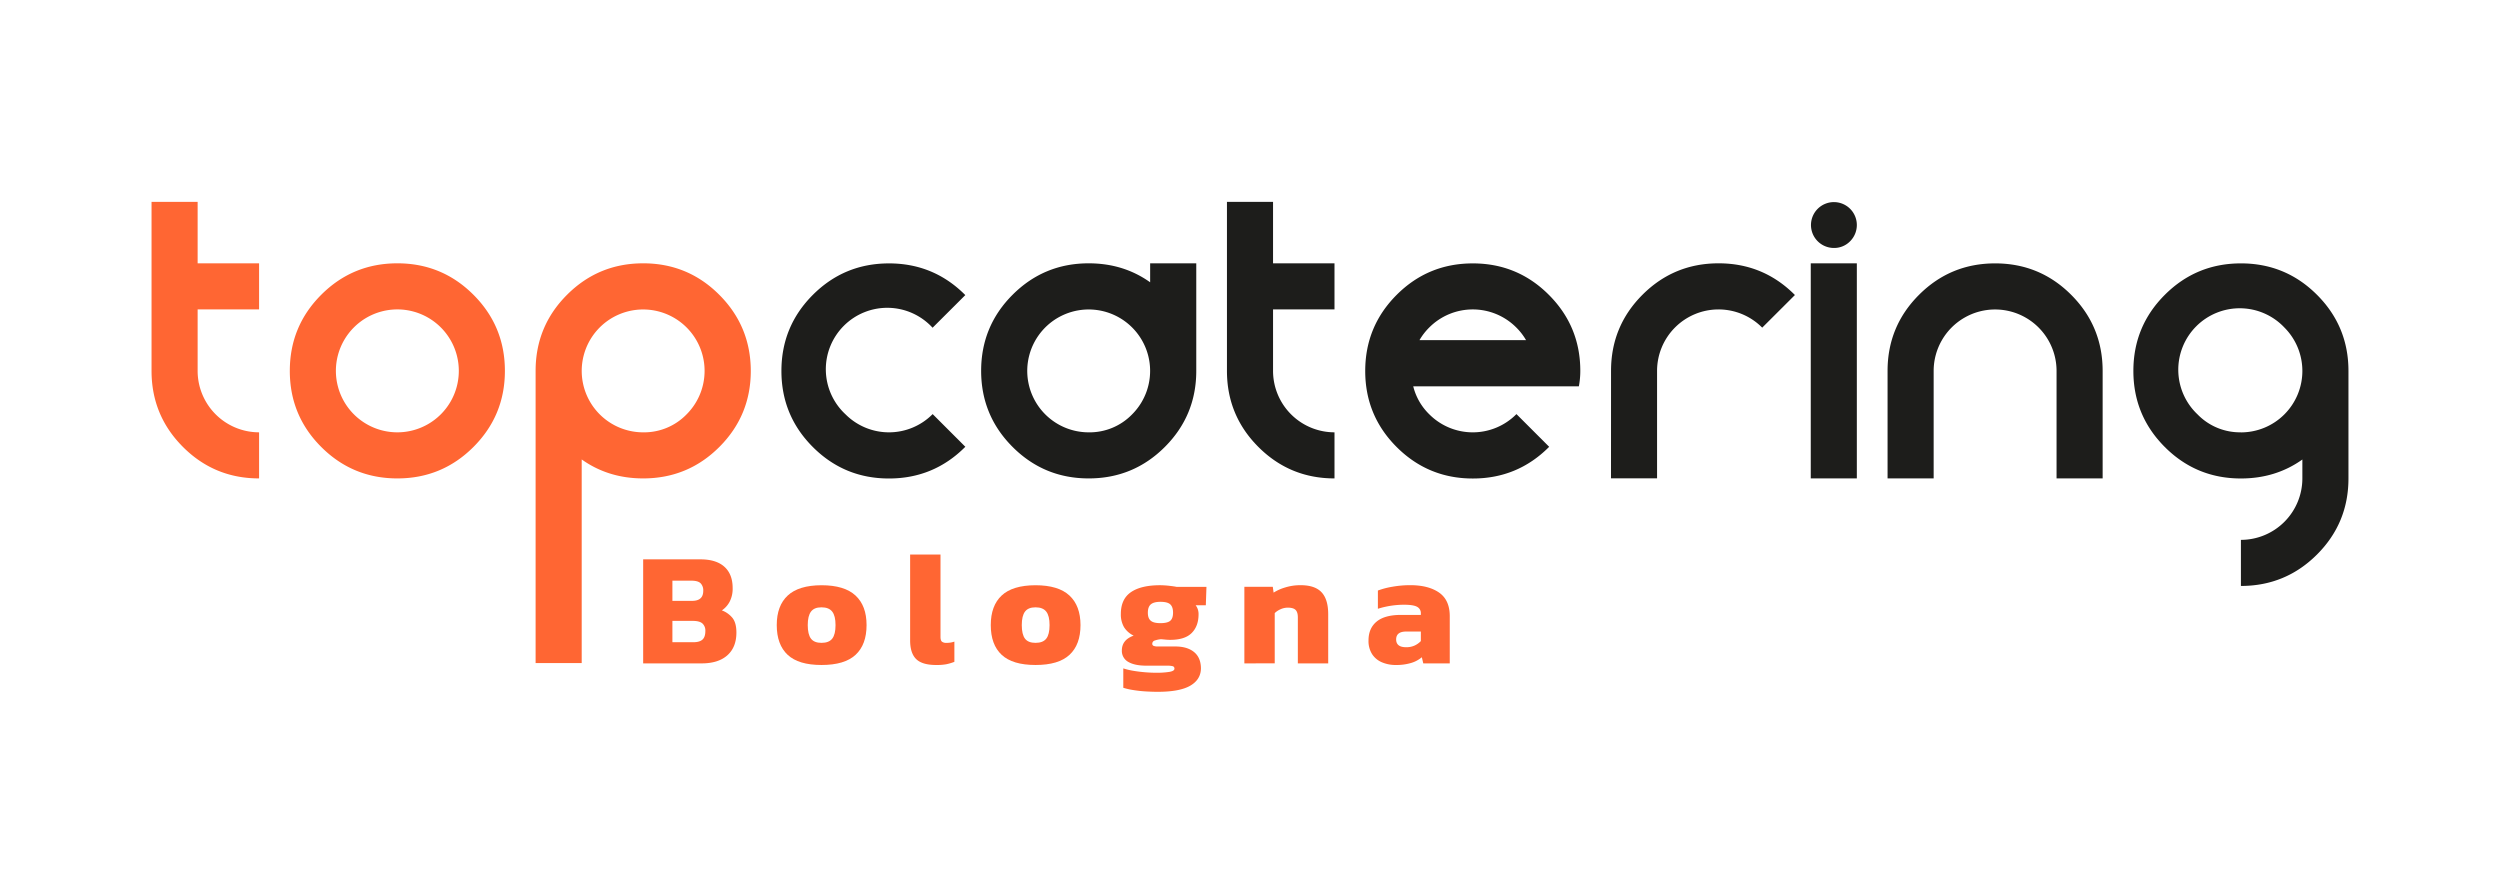
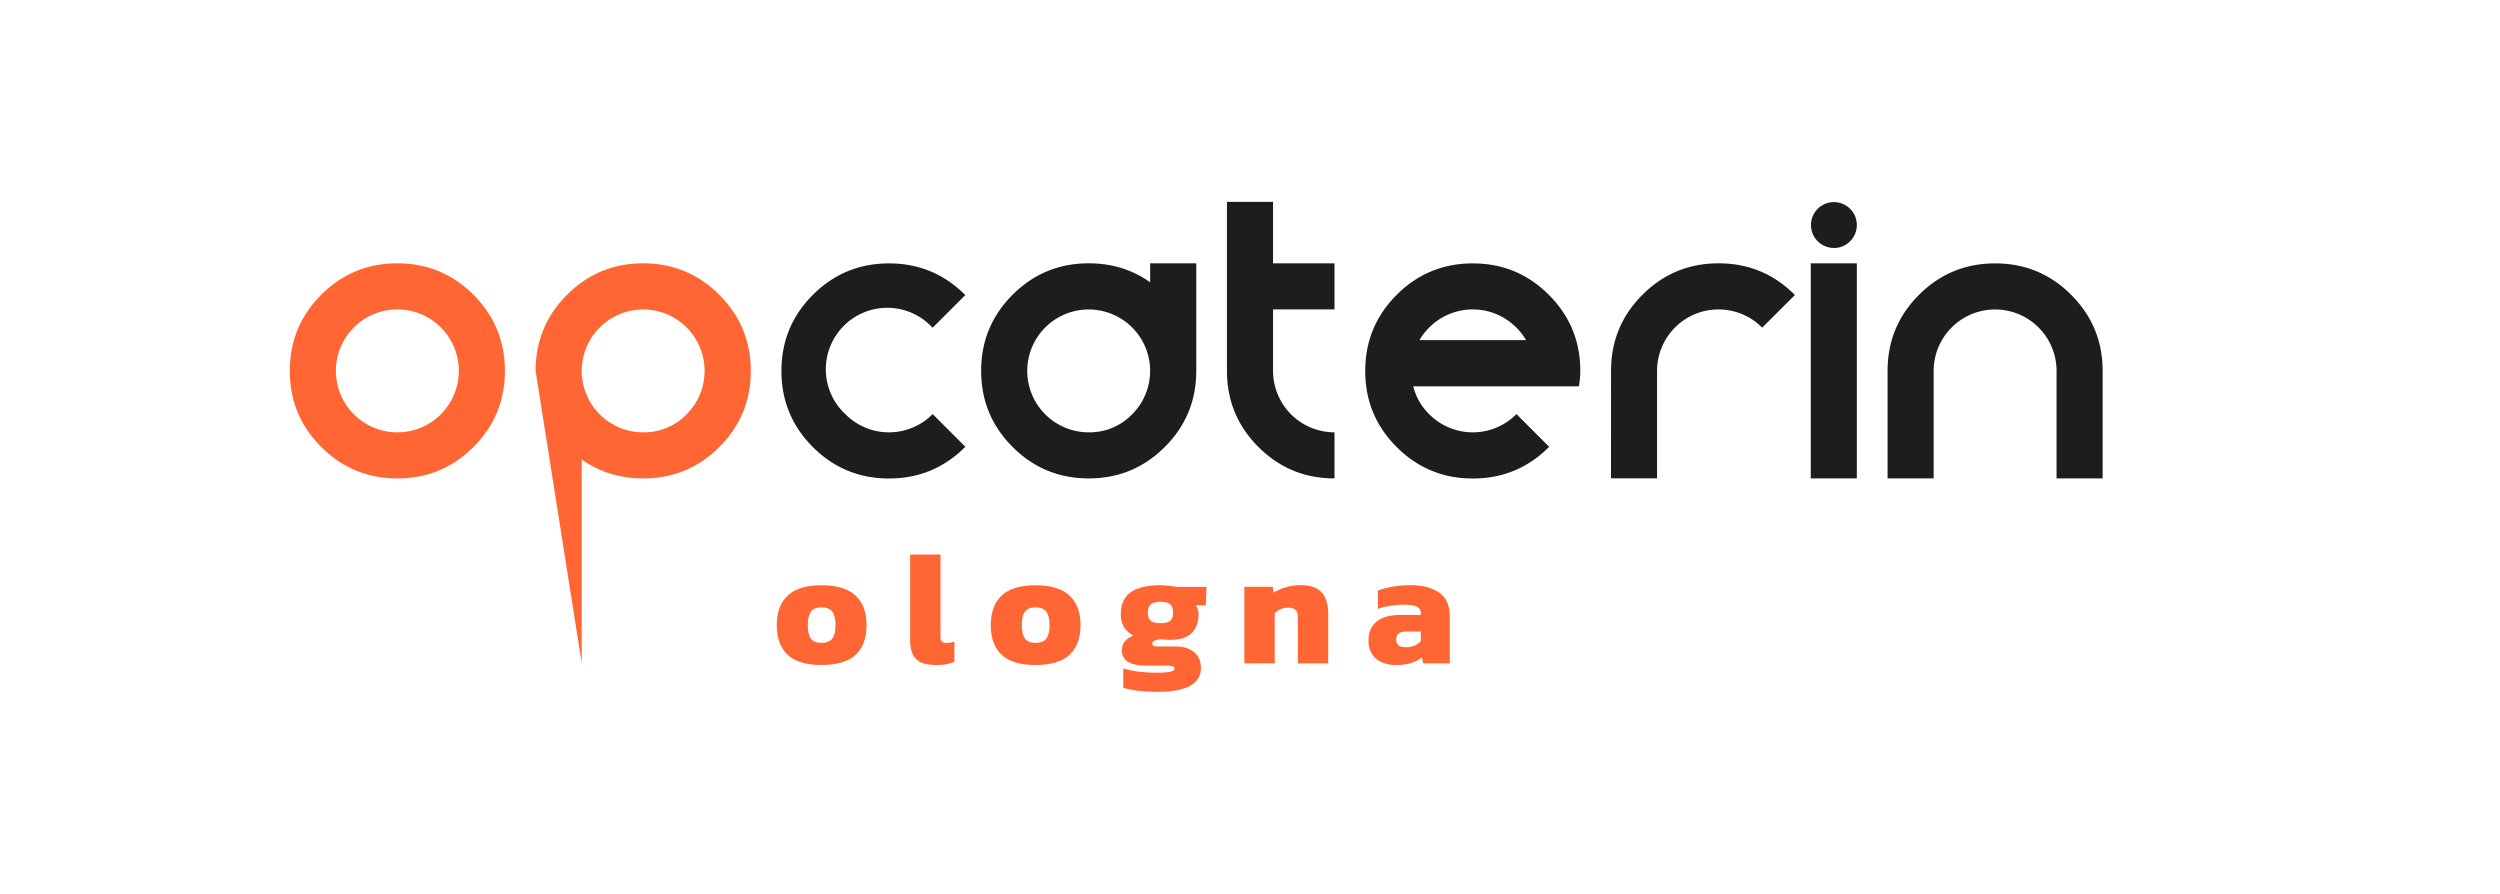
<svg xmlns="http://www.w3.org/2000/svg" id="Livello_1" data-name="Livello 1" viewBox="0 0 1604.99 573.74">
  <defs>
    <style>.cls-1{fill:#f63;}.cls-2{fill:#1d1d1b;}</style>
  </defs>
-   <path class="cls-1" d="M126.88,198.65V238.1a39.47,39.47,0,0,0,39.45,39.45v29.59q-28.67,0-48.85-20.19T97.29,238.1V129.6h29.59v39.45h39.45v29.6Z" />
  <path class="cls-1" d="M255.1,307.14q-28.66,0-48.86-20.19T186.06,238.1q0-28.68,20.18-48.86t48.86-20.19q28.66,0,48.85,20.19t20.19,48.86q0,28.66-20.19,48.85T255.1,307.14ZM283,266A39.45,39.45,0,0,0,227.2,210.2,39.45,39.45,0,1,0,283,266Z" />
-   <path class="cls-1" d="M343.86,238.1q0-28.68,20.19-48.86t48.85-20.19q28.68,0,48.86,20.19T482,238.1q0,28.66-20.19,48.85T412.9,307.14q-22.33,0-39.45-12.18V425.68H343.86ZM440.8,266a39.44,39.44,0,1,0-27.9,11.56A38,38,0,0,0,440.8,266Z" />
+   <path class="cls-1" d="M343.86,238.1q0-28.68,20.19-48.86t48.85-20.19q28.68,0,48.86,20.19T482,238.1q0,28.66-20.19,48.85T412.9,307.14q-22.33,0-39.45-12.18V425.68ZM440.8,266a39.44,39.44,0,1,0-27.9,11.56A38,38,0,0,0,440.8,266Z" />
  <path class="cls-2" d="M619.57,287q-20.19,20.19-48.86,20.19T521.86,287q-20.19-20.19-20.19-48.85t20.19-48.86q20.19-20.18,48.85-20.19t48.86,20.19l.15.16-21,20.95-.15-.15A39.45,39.45,0,1,0,542.82,266a39.44,39.44,0,0,0,55.79,0l.15-.15,21,21Z" />
  <path class="cls-2" d="M768,238.1q0,28.66-20.19,48.85t-48.86,20.19q-28.66,0-48.85-20.19T629.89,238.1q0-28.68,20.19-48.86t48.85-20.19q22.35,0,39.46,12.18V169.05H768ZM726.83,266a39.44,39.44,0,1,0-27.9,11.56A38,38,0,0,0,726.83,266Z" />
  <path class="cls-2" d="M817.29,198.65V238.1a39.47,39.47,0,0,0,39.45,39.45v29.59q-28.66,0-48.85-20.19T787.7,238.1V129.6h29.59v39.45h39.45v29.6Z" />
  <path class="cls-2" d="M917.62,266a39.42,39.42,0,0,0,55.78,0l.16-.15,21,21-.16.16q-20.19,20.19-48.85,20.19T896.66,287q-20.2-20.19-20.19-48.85t20.19-48.86q20.18-20.18,48.85-20.19t48.85,20.19q20.19,20.19,20.19,48.86a54,54,0,0,1-.92,9.86H907.29A37.73,37.73,0,0,0,917.62,266ZM973.4,210.2a39.45,39.45,0,0,0-55.78,0,38.84,38.84,0,0,0-6.32,8.17h68.42A38.84,38.84,0,0,0,973.4,210.2Z" />
  <path class="cls-2" d="M1034.28,238.1q0-28.68,20.18-48.86t48.86-20.19q28.67,0,48.85,20.19l.16.16-21,20.95-.15-.15a39.46,39.46,0,0,0-67.35,27.9v69h-29.58Z" />
  <path class="cls-2" d="M1177.29,159.19a14.72,14.72,0,1,1,10.48-4.31A14.26,14.26,0,0,1,1177.29,159.19Zm14.79,9.86V307.14H1162.5V169.05Z" />
  <path class="cls-2" d="M1241.4,307.14h-29.59v-69q0-28.68,20.19-48.86t48.85-20.19q28.67,0,48.85,20.19t20.19,48.86v69H1320.3v-69a39.45,39.45,0,0,0-78.9,0Z" />
-   <path class="cls-2" d="M1478.11,295q-17.1,12.18-39.45,12.18-28.67,0-48.85-20.19t-20.19-48.85q0-28.68,20.19-48.86t48.85-20.19q28.66,0,48.85,20.19t20.19,48.86v69q0,28.67-20.19,48.85t-48.85,20.19V346.59a39.47,39.47,0,0,0,39.45-39.45Zm-39.45-17.41a39.45,39.45,0,0,0,27.89-67.35A39.45,39.45,0,1,0,1410.77,266,38,38,0,0,0,1438.66,277.55Z" />
-   <path class="cls-1" d="M412.91,425.89V359.1h36.7q10.17,0,15.46,4.77t5.29,13.69a18.12,18.12,0,0,1-1.92,8.71,15.51,15.51,0,0,1-5,5.6,16.07,16.07,0,0,1,6.79,4.82q2.54,3.17,2.54,9.39,0,9.44-5.81,14.62t-16.48,5.19Zm18.77-40.14h12.64q7.17,0,7.16-6.43a6.49,6.49,0,0,0-1.71-4.87q-1.71-1.67-6-1.66H431.68Zm0,26.55h13.48c2.62,0,4.56-.55,5.8-1.66s1.87-2.94,1.87-5.5a6.16,6.16,0,0,0-1.87-4.87c-1.24-1.1-3.31-1.66-6.22-1.66H431.68Z" />
  <path class="cls-1" d="M527.39,426.92q-14.73,0-21.72-6.53t-7-19.08q0-12.45,7.06-19t21.67-6.59q14.72,0,21.83,6.59t7.1,19q0,12.54-7.05,19.08T527.39,426.92Zm0-14.21c3.18,0,5.48-.89,6.89-2.69s2.13-4.7,2.13-8.71-.71-6.83-2.13-8.66-3.71-2.75-6.89-2.75-5.36.92-6.74,2.75-2.08,4.72-2.08,8.66.7,6.91,2.08,8.71S524.28,412.71,527.39,412.71Z" />
  <path class="cls-1" d="M601,426.92q-9,0-12.86-3.83t-3.84-12V356h19.5v52.89q0,2.28.93,3.06a4.47,4.47,0,0,0,2.9.77,16.62,16.62,0,0,0,2.65-.2,13.94,13.94,0,0,0,2.43-.62v13a32.33,32.33,0,0,1-5.23,1.55A33.07,33.07,0,0,1,601,426.92Z" />
  <path class="cls-1" d="M664.8,426.92q-14.73,0-21.73-6.53t-7-19.08q0-12.45,7-19t21.68-6.59q14.72,0,21.82,6.59t7.11,19q0,12.54-7.05,19.08T664.8,426.92Zm0-14.21c3.17,0,5.47-.89,6.89-2.69s2.13-4.7,2.13-8.71-.71-6.83-2.13-8.66-3.72-2.75-6.89-2.75-5.36.92-6.75,2.75-2.07,4.72-2.07,8.66.69,6.91,2.07,8.71S661.68,412.71,664.8,412.71Z" />
  <path class="cls-1" d="M743.3,444.14q-3.63,0-7.88-.26a79.67,79.67,0,0,1-8-.89,41.05,41.05,0,0,1-6.27-1.44V429.1a44.12,44.12,0,0,0,6.48,1.56c2.45.41,4.95.72,7.52.93s4.9.31,7,.31a51.44,51.44,0,0,0,8.67-.57c2.1-.38,3.16-1.06,3.16-2a1.53,1.53,0,0,0-1-1.61,14.07,14.07,0,0,0-3.94-.36H736q-7.57,0-11.67-2.44a8,8,0,0,1-4.1-7.31q0-6.84,7.58-9.54a14.73,14.73,0,0,1-6.23-5.5,16.27,16.27,0,0,1-2-8.4q0-9.54,6.48-14t18.72-4.46a55.19,55.19,0,0,1,5.81.36c2.14.25,3.7.47,4.67.68h19.28l-.41,11.82h-6.53a9.19,9.19,0,0,1,1.87,5.81q0,7.58-4.41,12t-13.85,4.4c-.9,0-1.86-.05-2.9-.15s-2-.19-2.9-.26a15.16,15.16,0,0,0-4,.83,2.17,2.17,0,0,0-1.66,2.07,1.37,1.37,0,0,0,.94,1.4,7.14,7.14,0,0,0,2.59.37h11.3q7.57,0,11.93,3.52T771,428.89q0,7.26-6.74,11.25T743.3,444.14ZM745,400.06c3,0,5.15-.52,6.33-1.55s1.76-2.77,1.76-5.19-.58-4.18-1.76-5.29-3.28-1.66-6.33-1.66c-2.83,0-4.89.54-6.16,1.61s-1.92,2.85-1.92,5.34.6,4.07,1.81,5.14S742,400.06,745,400.06Z" />
  <path class="cls-1" d="M798.88,425.89V376.73h18.25l.52,3.73a29.2,29.2,0,0,1,7.41-3.31,32.8,32.8,0,0,1,9.91-1.46q9.22,0,13.48,4.57t4.25,14.1v31.53H833.21V396.33q0-3.31-1.46-4.77t-5.08-1.45a11.27,11.27,0,0,0-4.51,1,12.85,12.85,0,0,0-3.79,2.49v32.26Z" />
  <path class="cls-1" d="M896,426.92a22.22,22.22,0,0,1-8.65-1.66,14,14,0,0,1-6.38-5.18,15.6,15.6,0,0,1-2.39-8.92q0-7.77,5.19-12.08t15.66-4.31h12.75v-.93a4.54,4.54,0,0,0-2.38-4.25q-2.39-1.35-8.4-1.35a56.28,56.28,0,0,0-16.8,2.59V379.12a50.25,50.25,0,0,1,9.33-2.44,65.5,65.5,0,0,1,11.41-1q11.72,0,18.56,4.77t6.84,15.15v30.28h-17l-.93-3.94a19,19,0,0,1-6.69,3.62A32.75,32.75,0,0,1,896,426.92Zm6.64-11.41a12.76,12.76,0,0,0,5.65-1.13,13.35,13.35,0,0,0,3.89-2.8v-6.13h-9.43q-6.43,0-6.43,5.09C896.36,413.86,898.47,415.51,902.68,415.51Z" />
</svg>